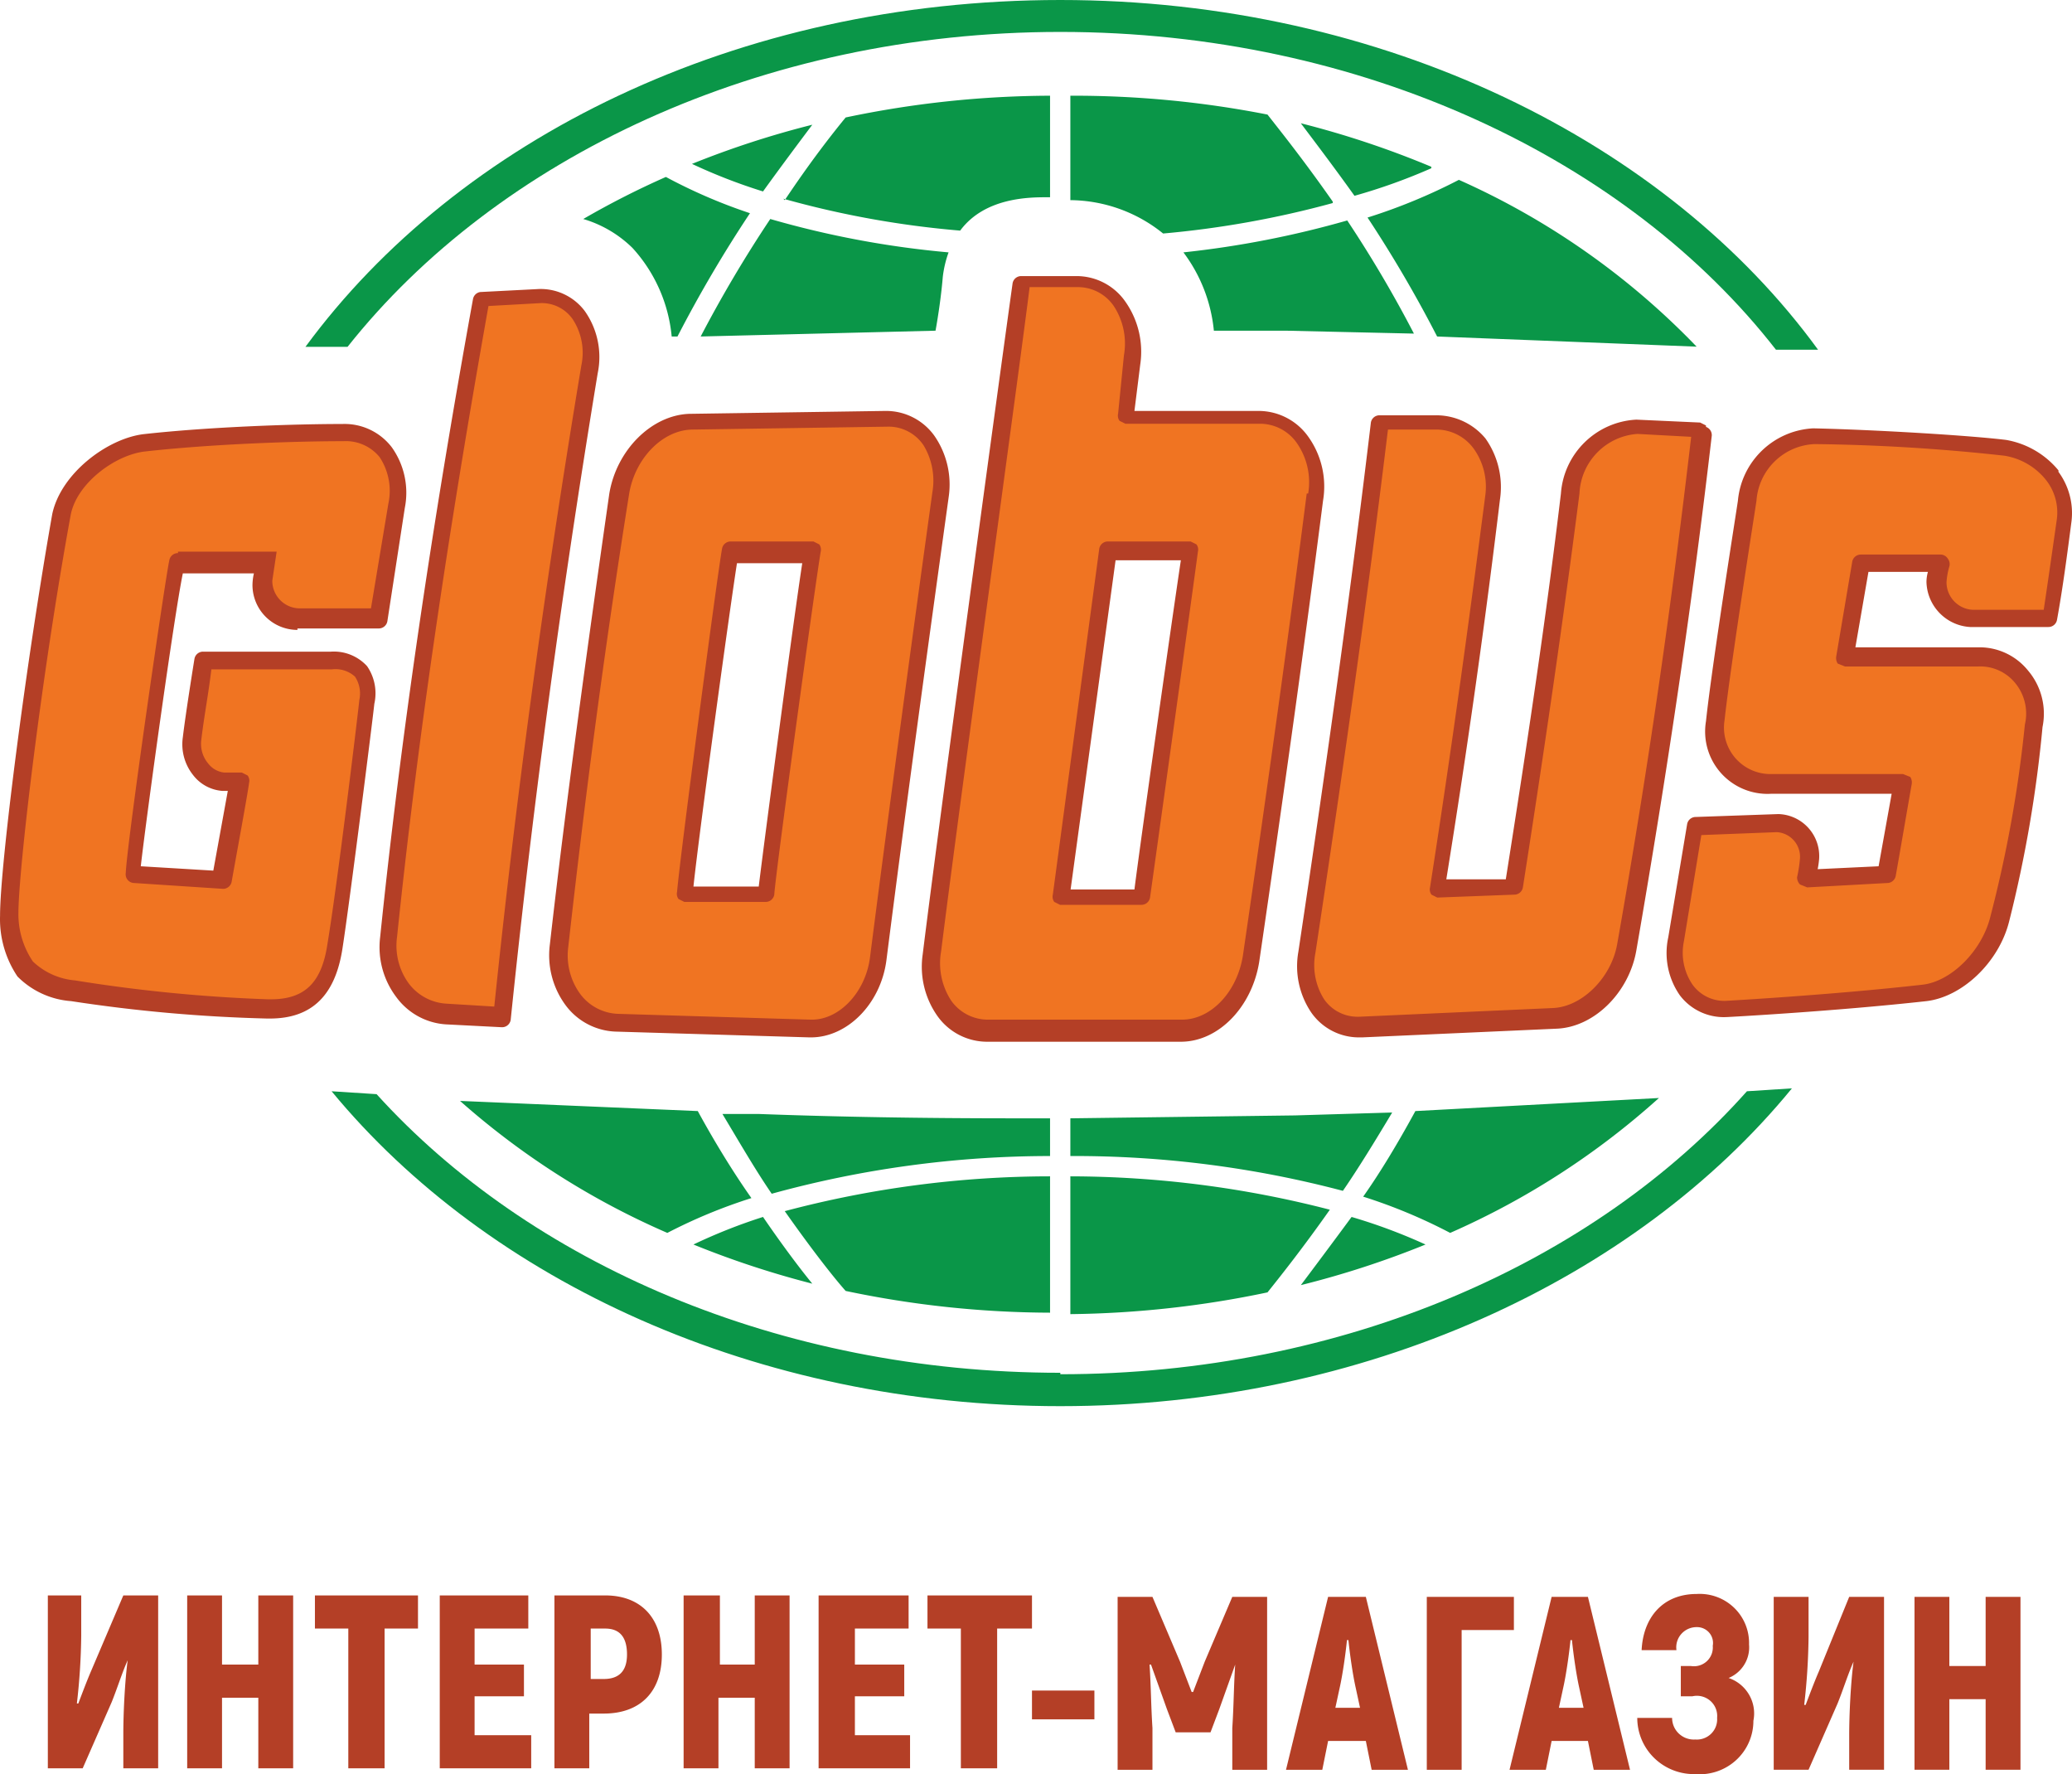
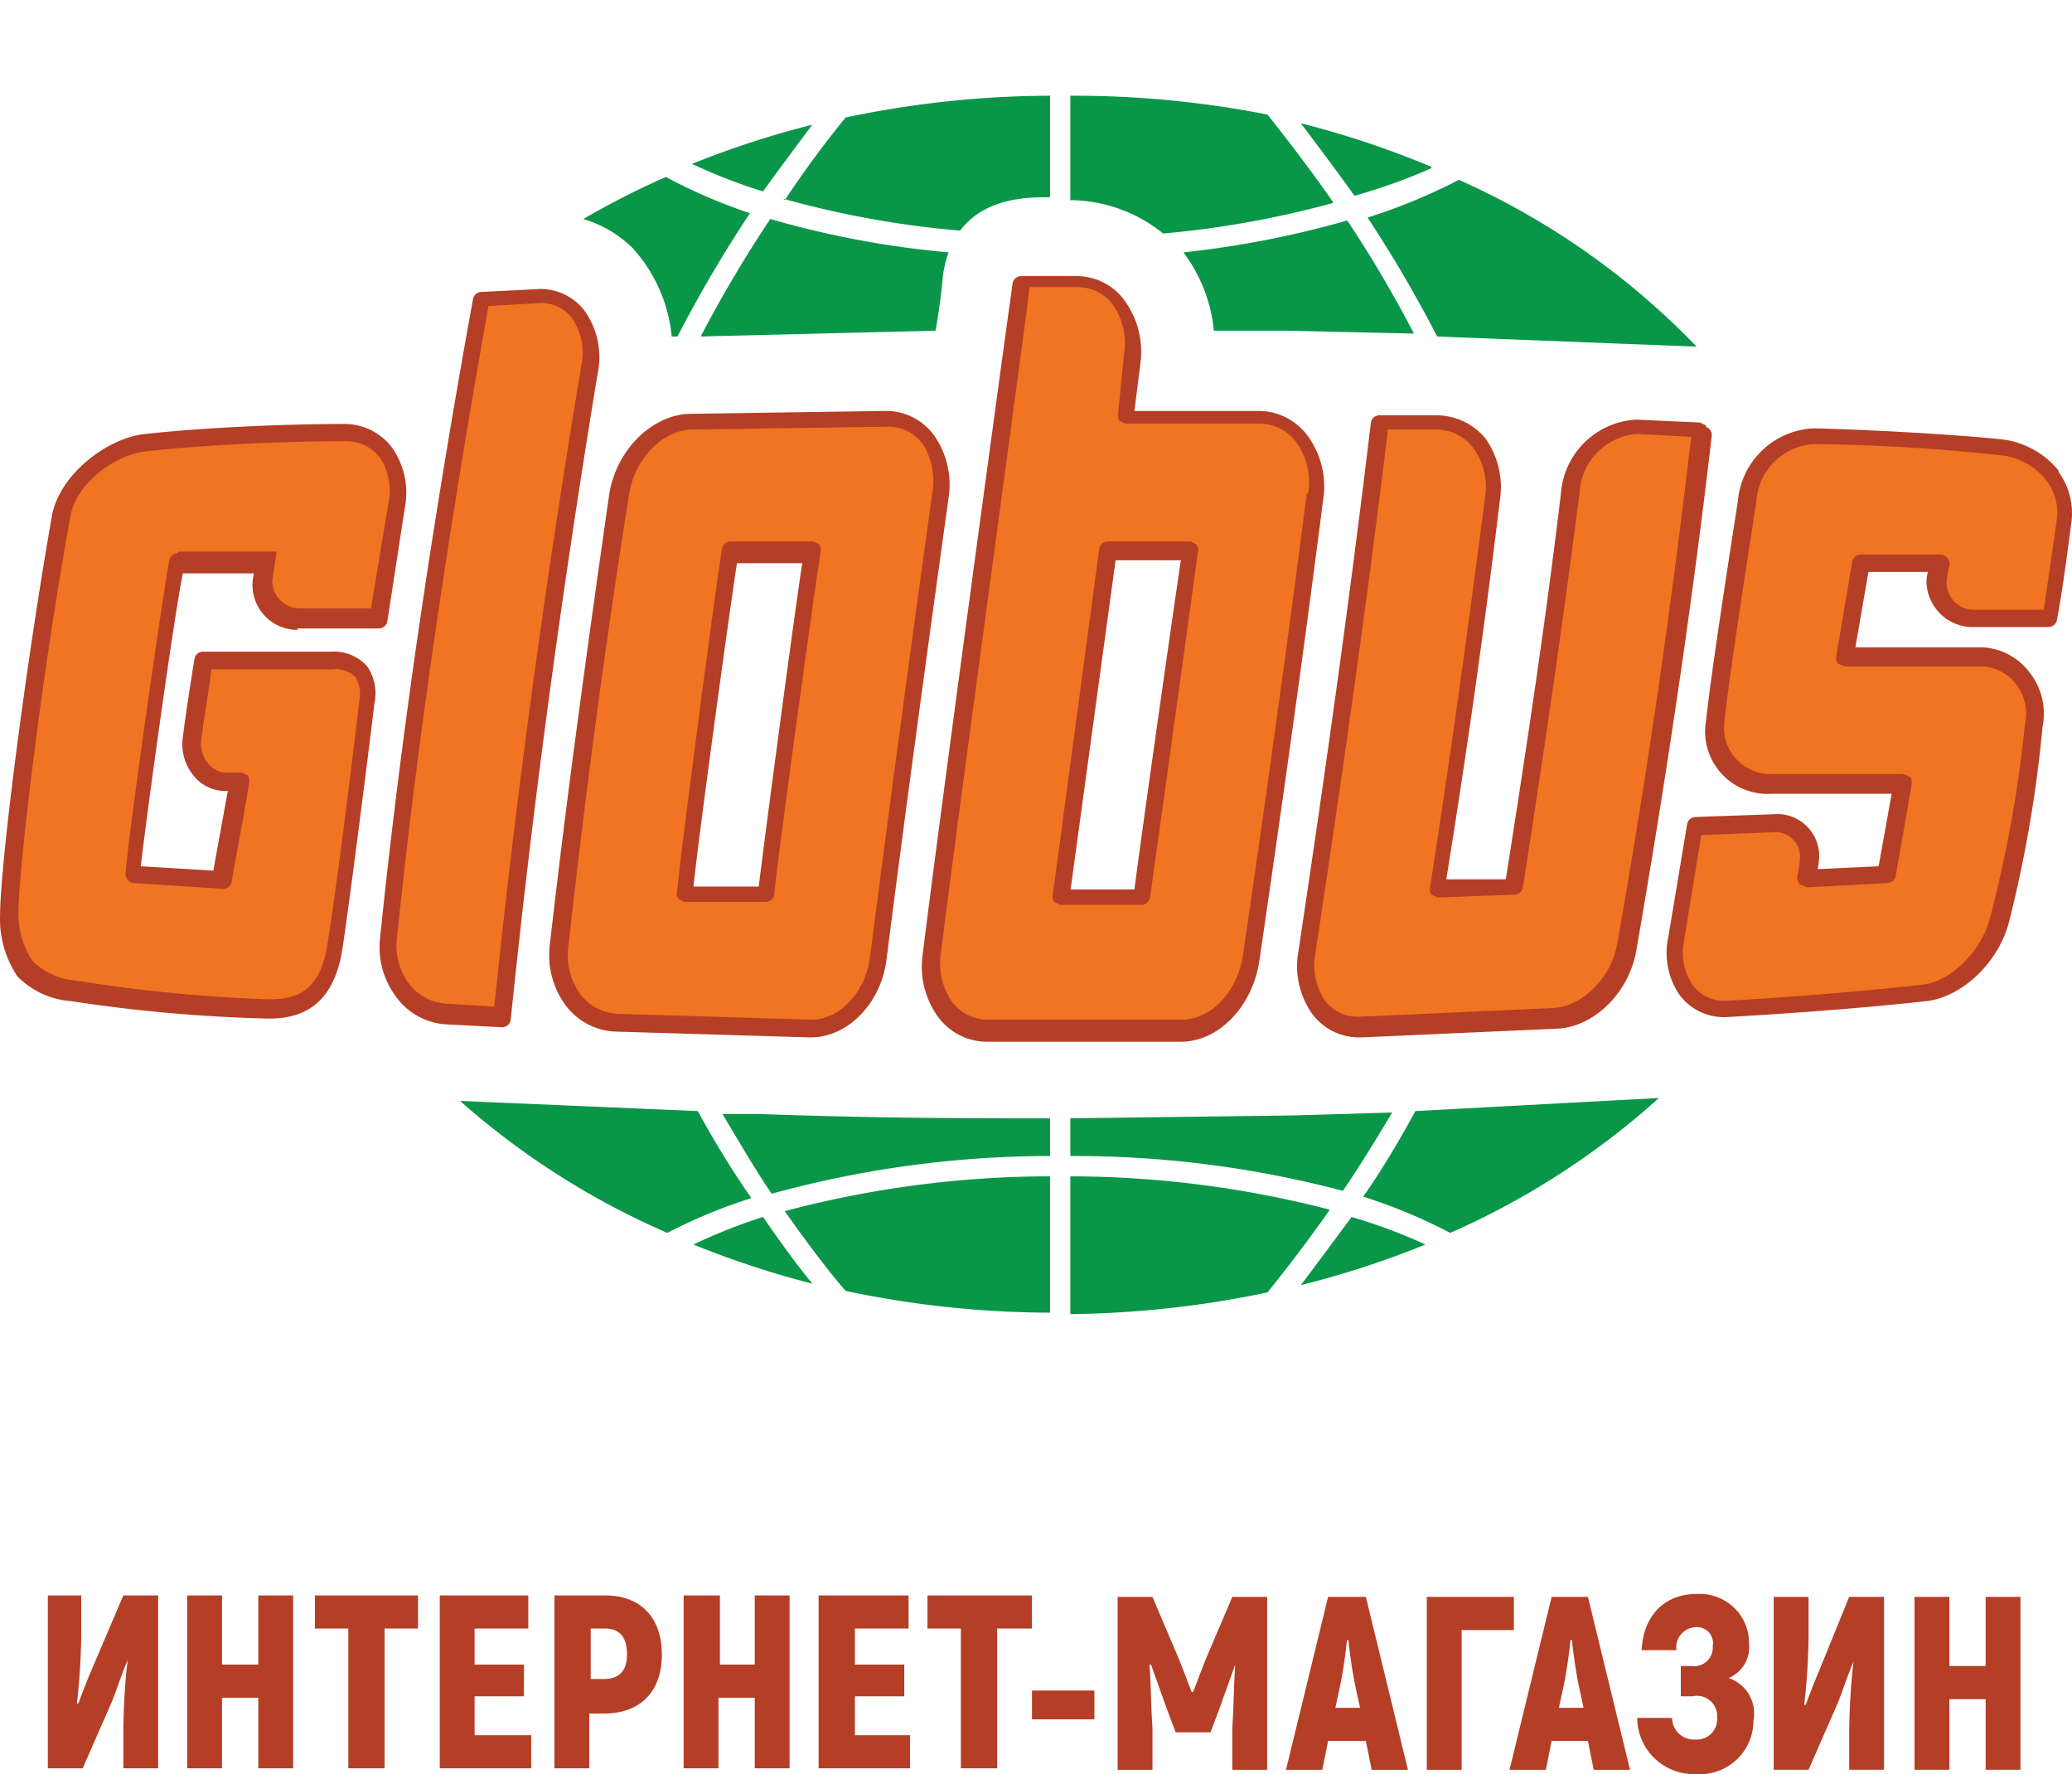
<svg xmlns="http://www.w3.org/2000/svg" width="563" height="482">
  <g fill="none">
    <path d="M158.862 84.455a14.981 14.981 0 0 0-13.008-5.91l-15.372.789a2.364 2.364 0 0 0-1.97 1.97c-11.431 63.03-19.708 119.757-25.226 173.332a22.445 22.445 0 0 0 4.335 16.152 18.134 18.134 0 0 0 13.402 7.485l15.372.788a2.365 2.365 0 0 0 2.365-1.97c5.518-53.576 13.007-111.09 23.649-175.697a21.657 21.657 0 0 0-3.547-16.939zm400.463 43.333a23.652 23.652 0 0 0-14.19-8.272c-9.46-1.182-35.08-2.758-52.423-3.152-10.788.545-19.528 8.945-20.496 19.697-.394 2.758-7.095 44.909-8.671 59.879a16.933 16.933 0 0 0 4.12 14.12 16.953 16.953 0 0 0 13.617 5.577h32.715l-3.548 19.696-16.554.788c.18-.911.312-1.832.394-2.757a11.42 11.42 0 0 0-2.92-8.452 11.433 11.433 0 0 0-8.117-3.76l-22.466.788a2.365 2.365 0 0 0-2.365 1.97l-5.124 30.726a20.082 20.082 0 0 0 3.153 15.758 14.981 14.981 0 0 0 12.613 5.909c.394 0 29.562-1.576 54.393-4.333 9.854-1.182 19.708-10.637 22.467-21.667a346.885 346.885 0 0 0 9.066-52.788 18.114 18.114 0 0 0-3.942-15.363 16.952 16.952 0 0 0-13.4-6.303h-33.504l3.547-20.485h16.16a10.237 10.237 0 0 0-.394 2.757c.192 6.514 5.318 11.808 11.825 12.213h21.285a2.365 2.365 0 0 0 2.365-1.97c1.576-8.667 2.759-17.727 3.941-26.788a18.901 18.901 0 0 0-3.547-13.394v-.394zm-95.78-12.212l-1.577-.788-17.343-.788c-10.926.569-19.715 9.185-20.496 20.091-3.942 33.091-9.066 67.364-14.978 104.788h-16.16c5.912-36.636 10.642-70.515 14.583-103.212a22.839 22.839 0 0 0-3.941-16.545 17.348 17.348 0 0 0-13.401-6.304h-15.373a2.365 2.365 0 0 0-2.365 1.97c-5.124 42.94-11.43 88.636-19.707 143.788a22.445 22.445 0 0 0 3.547 16.545 15.77 15.77 0 0 0 13.007 6.698h.789l52.817-2.364c10.248-.394 19.707-9.849 21.678-21.273 8.672-50.03 15.372-95.727 20.496-139.848a2.364 2.364 0 0 0-1.576-2.364v-.394zM80.819 170.728h22.072a2.365 2.365 0 0 0 2.365-1.97l4.73-30.727a21.263 21.263 0 0 0-3.547-16.546 16.164 16.164 0 0 0-13.402-6.303c-13.4 0-36.262.788-53.999 2.758-9.854 1.182-22.467 10.636-24.832 21.666C7.111 179.788.016 234.94.016 248.727a27.958 27.958 0 0 0 4.73 16.546 22.867 22.867 0 0 0 14.584 6.697 418.031 418.031 0 0 0 53.211 4.727h.789c11.43 0 17.737-6.303 19.707-18.91 1.971-12.605 8.278-62.635 8.672-66.575.802-3.54.088-7.253-1.97-10.242a12.222 12.222 0 0 0-9.855-3.94H55.198a2.365 2.365 0 0 0-2.364 1.97s-2.365 14.576-3.154 21.273a13.389 13.389 0 0 0 2.76 10.242 11.038 11.038 0 0 0 7.882 4.334H61.9l-3.941 21.666-19.708-1.182c1.576-13.787 9.065-68.15 11.43-79.575h19.314c-.394 1.576-.394 3.151-.394 3.151 0 3.24 1.287 6.345 3.579 8.636a12.222 12.222 0 0 0 8.64 3.576v-.393zm125.341 70.12h-17.737c1.577-14.97 9.854-75.242 11.825-87.848h17.737c-2.365 15.364-10.248 74.849-11.825 87.849zm47.693-122.514a16.163 16.163 0 0 0-13.401-6.697l-53.211.788c-10.248.394-19.708 9.848-21.679 21.666-6.306 44.121-11.824 84.303-16.16 122.515a22.839 22.839 0 0 0 4.336 16.546 17.74 17.74 0 0 0 13.4 7.09l52.818 1.576h.394c9.854 0 18.92-9.06 20.496-20.879 5.518-43.333 11.43-86.272 16.949-126.06a23.232 23.232 0 0 0-3.942-16.545zm101.693.394a16.557 16.557 0 0 0-13.402-7.091h-33.897l1.577-12.606a23.626 23.626 0 0 0-3.942-16.94 16.164 16.164 0 0 0-13.401-7.09h-14.978a2.365 2.365 0 0 0-2.365 1.97C272.378 96.666 255.824 218 250.7 259.363a23.232 23.232 0 0 0 3.942 16.545A16.557 16.557 0 0 0 268.043 283h52.817c10.248 0 19.314-9.455 21.284-21.667 7.095-48.454 12.613-88.242 17.343-125.272a23.232 23.232 0 0 0-3.941-17.333zm-47.299 122.908h-17.343l12.219-89.424h17.737c-2.365 15.758-11.036 76.818-12.613 89.424z" fill="#B43F26" />
    <path d="M157.954 99.321c-10.643 63.965-18.133 120.822-23.652 174.125l-13.01-.79a13.791 13.791 0 0 1-10.249-5.527 17.394 17.394 0 0 1-3.153-12.635c5.519-53.304 13.797-109.371 24.835-171.361l14.192-.79c3.435-.1 6.691 1.531 8.672 4.344a16.605 16.605 0 0 1 2.365 12.634zm400.91 41.854c-1.182 8.291-2.364 16.583-3.547 24.48h-19.316c-3.982-.21-7.102-3.508-7.096-7.502.1-1.473.364-2.93.788-4.343a2.372 2.372 0 0 0-.394-1.975 2.365 2.365 0 0 0-1.97-1.184h-21.682a2.366 2.366 0 0 0-2.366 1.974l-4.336 25.665c-.121.684.02 1.389.394 1.974l1.971.79h36.268a12.212 12.212 0 0 1 9.855 4.343 13.045 13.045 0 0 1 2.76 11.45 342.823 342.823 0 0 1-9.462 52.514c-2.365 9.081-10.643 17.373-18.528 18.163-24.44 2.764-52.824 4.343-52.824 4.343a10.637 10.637 0 0 1-9.46-4.343 15.419 15.419 0 0 1-2.366-11.845l4.73-28.824 20.5-.79a6.697 6.697 0 0 1 4.626 2.242 6.719 6.719 0 0 1 1.68 4.866 37.566 37.566 0 0 1-.788 5.133c-.01.737.274 1.447.789 1.974l1.97.79 21.682-1.185a2.366 2.366 0 0 0 2.366-1.974c.788-4.344 3.153-18.163 4.336-24.875a2.768 2.768 0 0 0-.394-1.974l-1.971-.79h-35.48a12.605 12.605 0 0 1-9.964-4.213 12.649 12.649 0 0 1-3.044-10.396c1.577-14.61 8.278-56.857 8.673-59.621.591-8.398 7.371-15.02 15.768-15.4a515.99 515.99 0 0 1 51.641 3.16c4.32.702 8.24 2.946 11.038 6.317a14.23 14.23 0 0 1 3.154 11.056zM439.42 256.468c-1.577 9.082-9.461 16.978-17.346 17.373l-52.824 2.37h-.394a11.033 11.033 0 0 1-9.067-4.739 17.396 17.396 0 0 1-2.365-12.635c8.278-54.488 14.586-99.895 19.71-142.143h13.404c3.9.093 7.54 1.988 9.855 5.133a17.79 17.79 0 0 1 3.154 13.03c-4.337 33.562-9.067 68.308-14.98 106.212a2.372 2.372 0 0 0 .394 1.975l1.577.79 20.893-.79a2.366 2.366 0 0 0 2.365-1.975c5.913-37.904 11.038-73.045 15.374-107.002.38-8.627 7.167-15.594 15.768-16.188l14.586.79c-5.125 43.827-11.432 88.839-20.104 137.8zM48.364 150.256A2.366 2.366 0 0 0 46 152.23c-1.183 5.528-11.432 76.205-11.826 84.891-.117.693.08 1.403.536 1.937a2.364 2.364 0 0 0 1.829.827l24.047 1.58a2.366 2.366 0 0 0 2.365-1.975c1.183-6.712 4.336-23.69 4.73-26.85a2.372 2.372 0 0 0-.394-1.973l-1.577-.79h-4.73a6.305 6.305 0 0 1-4.336-2.37 8.3 8.3 0 0 1-1.971-6.317c.788-6.712 1.97-12.634 2.76-19.347H90.15a7.876 7.876 0 0 1 6.308 1.974 8.303 8.303 0 0 1 1.182 6.318c-.394 3.948-5.913 49.75-8.672 66.333-1.577 10.661-6.308 15.004-15.374 15.004h-.789a420.361 420.361 0 0 1-52.43-5.133 18.908 18.908 0 0 1-11.432-5.133 22.933 22.933 0 0 1-3.942-13.03c0-11.845 6.308-65.148 14.192-108.186 1.577-8.686 12.22-16.583 20.499-17.373 17.74-1.974 40.209-2.764 53.612-2.764a11.818 11.818 0 0 1 9.855 4.343 16.605 16.605 0 0 1 2.366 12.635l-4.73 28.429H81.083c-3.982-.21-7.102-3.508-7.096-7.502l1.182-7.897H48.364v.395zm172.664-3.159h-22.47a2.367 2.367 0 0 0-2.365 1.974c-1.183 6.318-11.432 83.707-12.22 93.183a2.372 2.372 0 0 0 .393 1.974l1.577.79h22.076a2.367 2.367 0 0 0 2.365-1.974c.394-6.318 11.038-83.707 12.615-93.183a2.372 2.372 0 0 0-.394-1.974l-1.577-.79zm32.325-13.424c-5.519 39.879-11.432 83.311-16.951 126.349-1.183 9.476-8.278 16.978-15.768 16.978h-.395l-52.43-1.58a13.397 13.397 0 0 1-10.249-5.527 17.79 17.79 0 0 1-3.154-12.635c4.337-38.695 9.461-78.573 16.557-123.19 1.577-9.477 9.067-17.374 17.345-17.374l53.219-.79c3.81.025 7.358 1.95 9.46 5.134a18.583 18.583 0 0 1 2.366 12.635zm101.706.394c-4.73 37.116-10.25 76.995-17.345 125.56-1.577 9.871-8.673 17.373-16.557 17.373h-52.824a12.215 12.215 0 0 1-9.855-5.133 18.582 18.582 0 0 1-2.76-13.425C260.843 217.38 277.4 97.347 279.765 78h13.403c3.793.092 7.312 2 9.461 5.133a18.582 18.582 0 0 1 2.76 13.425l-1.577 15.793a2.372 2.372 0 0 0 .394 1.974l1.577.79h36.661a12.215 12.215 0 0 1 9.855 5.133 18.58 18.58 0 0 1 3.154 13.82h-.394zm-31.537 13.03h-22.47a2.367 2.367 0 0 0-2.365 1.974l-12.615 93.973a2.372 2.372 0 0 0 .394 1.974l1.577.79h22.076a2.367 2.367 0 0 0 2.365-1.975c.789-5.527 11.827-84.89 13.01-93.972a2.372 2.372 0 0 0-.395-1.974l-1.577-.79z" fill="#F07422" />
    <path d="M220.719 33.883a250.065 250.065 0 0 0-32.694 10.639 151.226 151.226 0 0 0 19.3 7.487c5.122-7.093 9.849-13.398 13.394-18.126zM388.916 45.31a251.248 251.248 0 0 0-35.452-11.822c3.545 4.729 8.666 11.428 14.575 19.703a157.13 157.13 0 0 0 20.877-7.487v-.394zm-26.786 9.457c-8.272-11.821-14.968-20.096-17.726-23.643a272.88 272.88 0 0 0-53.57-5.122v28.37a40.563 40.563 0 0 1 25.21 9.064 262.255 262.255 0 0 0 46.086-8.275v-.394zm-149.29-.788a256.742 256.742 0 0 0 48.057 8.669c6.696-9.063 18.907-9.063 23.634-9.063h.788V26.002a273.275 273.275 0 0 0-55.54 5.91c-3.546 4.335-9.454 11.822-16.545 22.46l-.393-.393zm41.36 35.858c.788-4.334 1.576-9.851 1.97-14.58a29.562 29.562 0 0 1 1.576-6.698 256.349 256.349 0 0 1-48.45-9.064 346.788 346.788 0 0 0-18.908 31.918l63.812-1.576zm124.08 212.39l-26.391.789-61.055.788v10.245a285.483 285.483 0 0 1 74.053 9.457c4.333-6.305 8.666-13.397 13.393-21.278zM321.558 68.56a42.172 42.172 0 0 1 8.272 21.278h19.695l34.664.788a329.055 329.055 0 0 0-18.12-30.735 262.65 262.65 0 0 1-44.511 8.669zm68.933 22.854L461 94.172a205.617 205.617 0 0 0-64.6-45.316 153.985 153.985 0 0 1-24.816 10.245 343.637 343.637 0 0 1 18.907 32.312zM353.464 349.12a250.459 250.459 0 0 0 33.876-11.033 150.043 150.043 0 0 0-20.09-7.487c-5.514 7.487-10.24 13.792-13.786 18.52zM182.51 91.413h1.576A352.306 352.306 0 0 1 203.78 57.92a144.93 144.93 0 0 1-22.847-9.85 230.796 230.796 0 0 0-22.452 11.426 31.904 31.904 0 0 1 13.393 7.881 41.382 41.382 0 0 1 10.635 24.037zm187.892 233.67a144.928 144.928 0 0 1 23.634 9.85 212.306 212.306 0 0 0 56.722-36.646l-66.175 3.547c-4.727 8.669-9.454 16.55-14.18 23.248zm-164.258-22.461h-9.847c4.726 7.88 9.06 15.367 13.392 21.672a285.09 285.09 0 0 1 75.63-10.245v-10.245h-9.454c-25.604 0-48.45-.394-69.72-1.182zm84.69 16.944V357a273.669 273.669 0 0 0 53.57-5.91c3.152-3.941 9.454-11.822 16.938-22.461a282.727 282.727 0 0 0-70.508-9.063zM189.6 301.834l-64.6-2.759a212.304 212.304 0 0 0 56.328 35.858 143.352 143.352 0 0 1 22.847-9.457c-4.727-6.698-9.848-14.973-14.575-23.642zm-1.181 36.252a251.247 251.247 0 0 0 32.3 10.639c-3.545-4.334-8.272-10.64-13.393-18.126a148.47 148.47 0 0 0-18.907 7.487zm41.36 12.61a272.487 272.487 0 0 0 55.54 5.91v-37.04a281.546 281.546 0 0 0-72.085 9.457c7.485 10.639 13.393 18.126 16.544 21.672z" fill="#0A9648" />
-     <path d="M288.106 8.673c82.042 0 154.223 34.691 194.455 86.334H494C452.979 38.634 376.064 0 288.106 0 200.146 0 124.416 37.845 83 94.219h11.439C135.065 42.97 206.852 8.673 288.106 8.673zm0 364.26c-76.52 0-144.363-29.96-185.779-75.69l-12.227-.789C132.699 348.097 205.669 382 288.106 382c82.436 0 156.195-34.297 198.794-86.334l-12.227.788c-41.416 46.518-109.653 76.873-186.567 76.873v-.394z" fill="#0A9648" />
    <path d="M24.832 453.77c-1.183 2.74-2.366 5.87-3.55 9.002h-.394a174.832 174.832 0 0 0 1.183-18.397v-10.96H13v46.972h9.466l7.888-18.006c1.578-3.915 2.76-7.829 4.338-11.352-.788 5.872-1.183 14.483-1.183 19.963v9.395h9.466v-46.972h-9.466l-8.677 20.354zm45.357-1.566h-9.86v-18.79h-9.466v46.973h9.466v-19.18h9.86v19.18h9.466v-46.972h-9.466v18.789zm15.382-9.786h9.071v37.969h9.86v-37.97h9.072v-9.002H85.571v9.003zm43.385 18.397h13.41v-8.611h-13.41v-9.786h14.593v-9.003H119.49v46.972h24.848v-9.003h-15.382v-10.569zm35.497-27.4h-13.805v46.972h9.466v-14.875h3.944c9.86 0 15.776-5.871 15.776-16.048 0-10.178-5.916-16.05-15.381-16.05zm0 22.703h-3.945v-13.7h3.945c3.944 0 5.916 2.348 5.916 7.046 0 4.697-2.367 6.654-6.31 6.654h.394zm41.018-3.914h-9.86v-18.79h-9.86v46.973h9.465v-19.18h9.86v19.18h9.466v-46.972h-9.465v18.789h.394zm26.82 8.611h13.41v-8.611h-13.41v-9.786h14.593v-9.003H222.43v46.972h24.848v-9.003h-14.987v-10.569zm48.117-27.4h-28.397v9.003h9.071v37.969h9.86v-37.97h9.466v-9.002zm0 33.663h16.96v-7.829h-16.96v7.829zm46.935-15.657l-3.155 8.22h-.395l-3.155-8.22-7.494-17.615h-9.466v46.972h9.466v-11.352c-.394-5.871-.394-11.351-.789-17.222h.395l4.338 12.134 2.367 6.263h9.466l2.366-6.263 4.338-12.134c-.394 5.871-.394 11.351-.788 17.222v11.352h9.465v-46.972h-9.465l-7.494 17.615zm33.525-17.615l-11.438 46.972h9.86l1.578-7.829h10.254l1.578 7.829h9.86l-11.438-46.972h-10.254zm1.972 30.14l1.183-5.48c.789-3.522 1.577-9.002 1.972-12.917h.394c.395 3.915 1.183 9.395 1.972 12.917l1.184 5.48h-6.705zm48.512-30.14h-23.665v46.972h9.466v-37.969h14.199v-9.003zm10.254 0l-11.437 46.972h9.86l1.577-7.829h9.86l1.578 7.829h9.86l-11.437-46.972h-10.255.394zm1.972 30.14l1.184-5.48c.788-3.522 1.577-9.002 1.972-12.917h.394c.394 3.915 1.183 9.395 1.972 12.917l1.183 5.48h-6.705zm45.357-7.828c4.067-1.27 6.693-5.18 6.31-9.394a13.257 13.257 0 0 0-4.055-9.958 13.468 13.468 0 0 0-10.143-3.743c-9.466 0-14.593 6.655-14.987 15.266h9.465a5.452 5.452 0 0 1 1.31-4.392 5.54 5.54 0 0 1 4.212-1.87 4.353 4.353 0 0 1 3.384 1.523c.841.986 1.191 2.295.955 3.565a5.068 5.068 0 0 1-1.609 4.175 5.153 5.153 0 0 1-4.308 1.305h-2.76v8.22h3.155a5.552 5.552 0 0 1 4.862 1.238 5.459 5.459 0 0 1 1.843 4.633 5.457 5.457 0 0 1-1.602 4.282 5.546 5.546 0 0 1-4.314 1.59 5.943 5.943 0 0 1-4.441-1.575 5.85 5.85 0 0 1-1.87-4.297h-9.466a15.21 15.21 0 0 0 4.644 10.936 15.446 15.446 0 0 0 11.133 4.33c4.07.329 8.094-1.05 11.092-3.803a14.432 14.432 0 0 0 4.684-10.68c1.038-5.145-2.036-10.23-7.1-11.743l-.394.392zm25.242-1.957c-1.183 2.74-2.366 5.871-3.55 9.003h-.394a173.667 173.667 0 0 0 1.183-18.398v-10.96h-9.465v46.972h9.465l7.889-18.006c1.577-3.914 2.76-7.828 4.338-11.351-.789 5.871-1.183 14.483-1.183 19.963v9.394h9.466v-46.972h-9.466l-8.283 20.355zm45.357-20.355v18.789h-9.86v-18.789h-9.466v46.972h9.466v-19.18h9.86v19.18H549v-46.972h-9.466z" fill="#B43F26" />
  </g>
</svg>